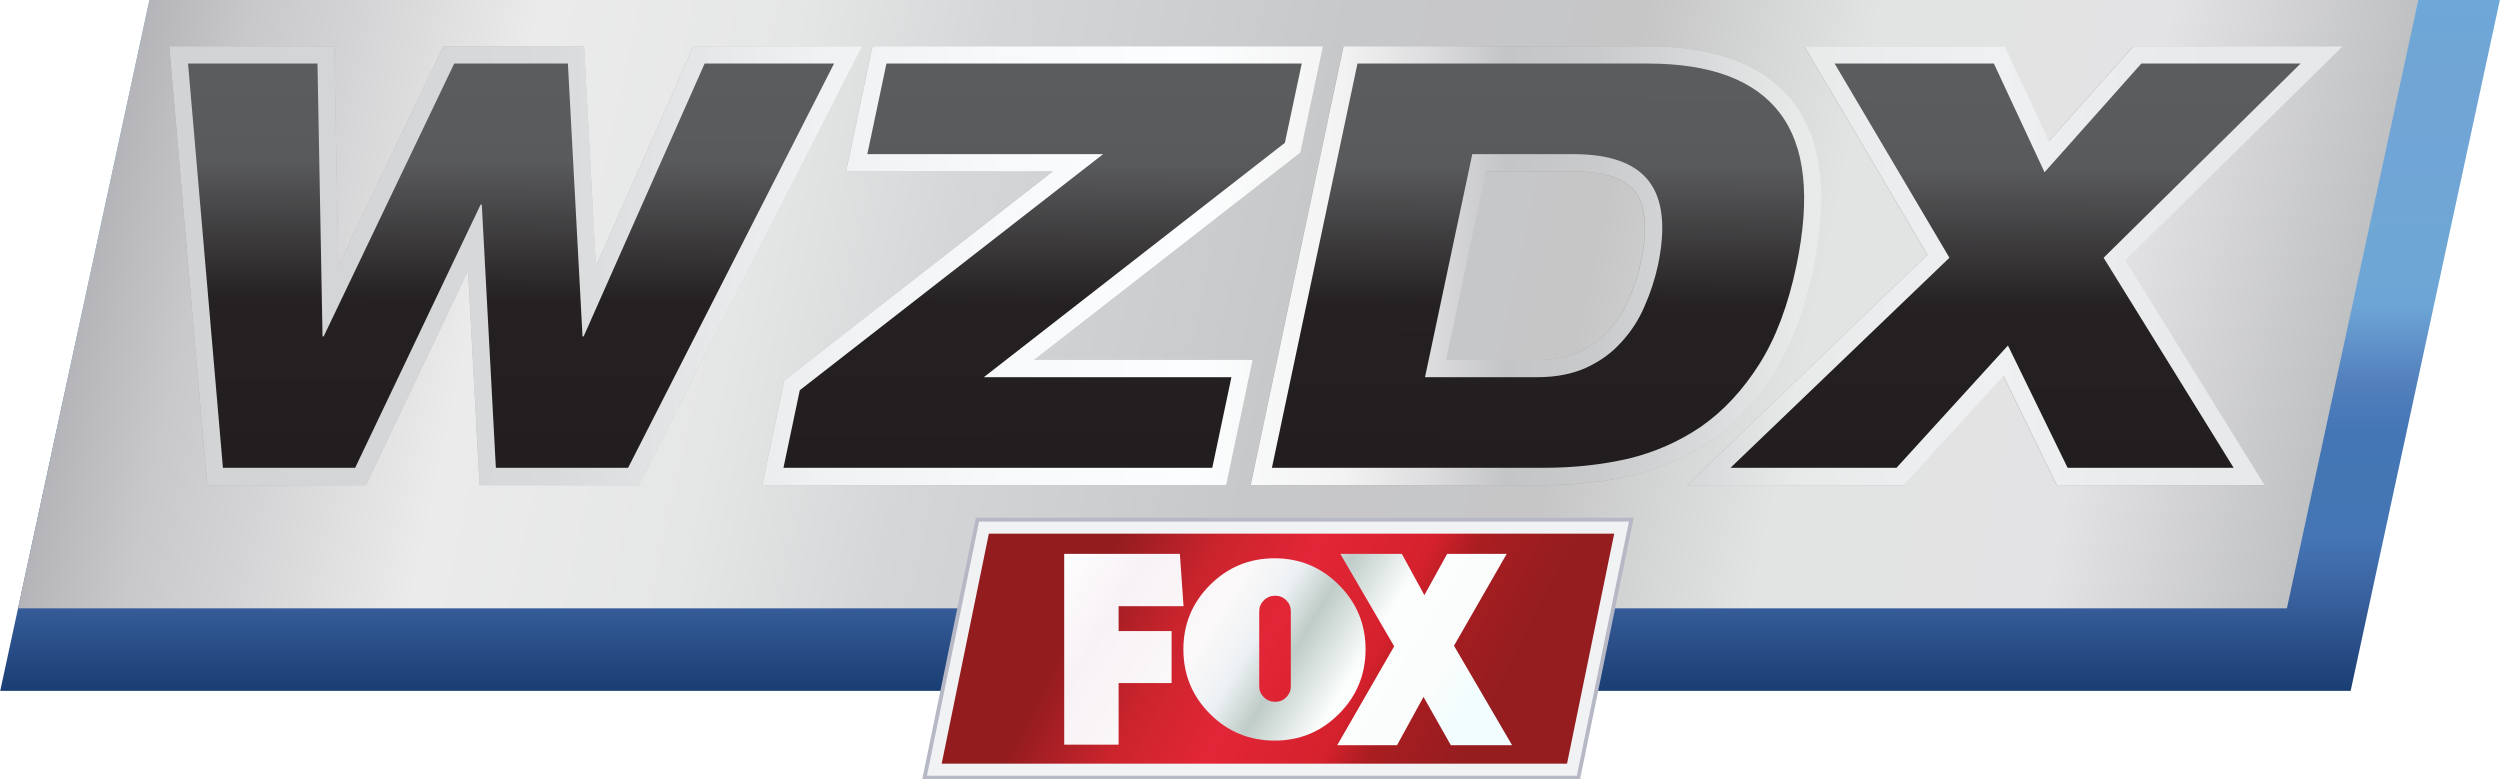
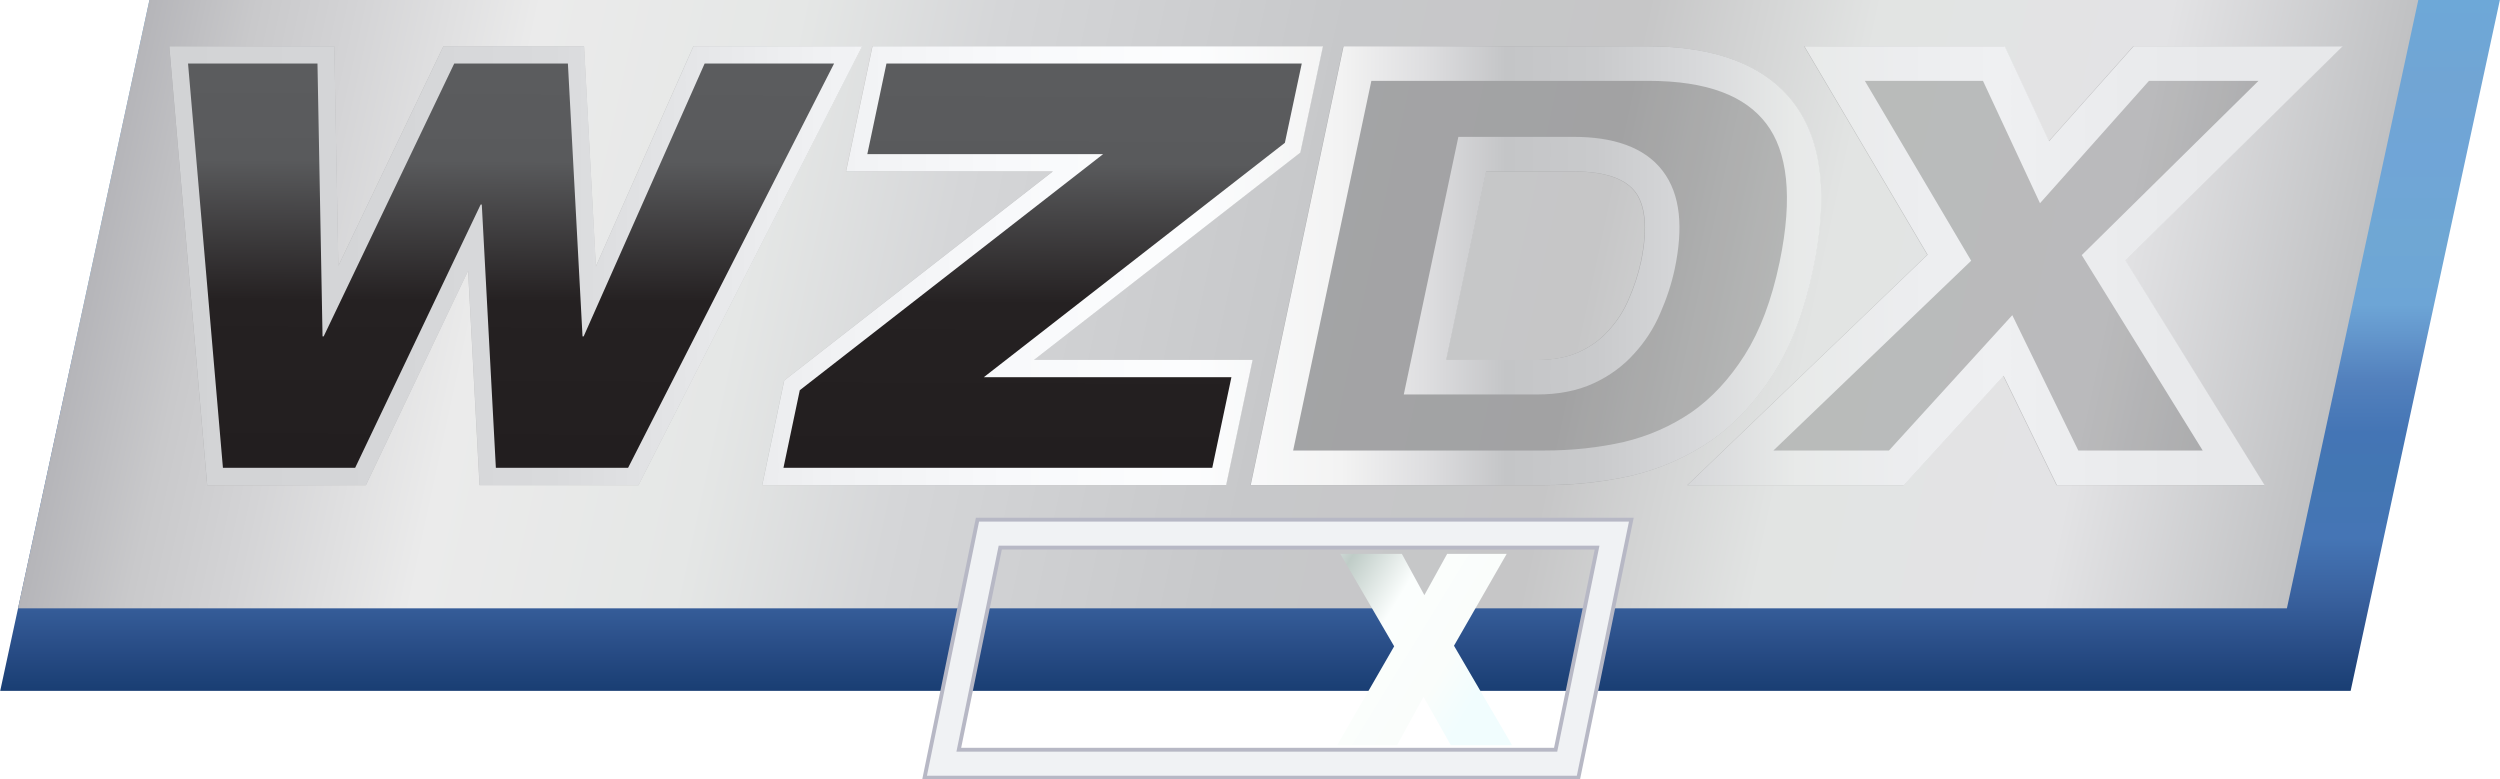
<svg xmlns="http://www.w3.org/2000/svg" xmlns:ns1="http://sodipodi.sourceforge.net/DTD/sodipodi-0.dtd" xmlns:ns2="http://www.inkscape.org/namespaces/inkscape" xmlns:xlink="http://www.w3.org/1999/xlink" version="1.1" id="svg842" width="401.873" height="125.258" viewBox="0 0 401.873 125.258" ns1:docname="WZDX_(2016).svg" ns2:version="1.0.1 (3bc2e813f5, 2020-09-07)">
  <defs id="defs846">
    <linearGradient ns2:collect="always" id="linearGradient1132">
      <stop style="stop-color:#b5b5b9;stop-opacity:1" offset="0" id="stop1128" />
      <stop style="stop-color:#c9c9cb;stop-opacity:1" offset="0.048" id="stop1150" />
      <stop style="stop-color:#d4d4d6;stop-opacity:1" offset="0.094" id="stop1134" />
      <stop style="stop-color:#ebebeb;stop-opacity:1" offset="0.173" id="stop1136" />
      <stop style="stop-color:#e5e7e6;stop-opacity:1" offset="0.288" id="stop1138" />
      <stop style="stop-color:#d5d6d8;stop-opacity:1" offset="0.376" id="stop1140" />
      <stop style="stop-color:#c7c8ca;stop-opacity:1" offset="0.531" id="stop1142" />
      <stop style="stop-color:#c6c6c7;stop-opacity:1" offset="0.661" id="stop1144" />
      <stop style="stop-color:#e2e4e3;stop-opacity:1" offset="0.764" id="stop1146" />
      <stop style="stop-color:#e3e3e5;stop-opacity:1" offset="0.892" id="stop1148" />
      <stop style="stop-color:#c0c1c3;stop-opacity:1" offset="1" id="stop1130" />
    </linearGradient>
    <linearGradient ns2:collect="always" id="linearGradient1096">
      <stop style="stop-color:#193e73;stop-opacity:1" offset="0" id="stop1092" />
      <stop style="stop-color:#274b84;stop-opacity:1" offset="0.055" id="stop1098" />
      <stop style="stop-color:#39619e;stop-opacity:1" offset="0.136" id="stop1100" />
      <stop style="stop-color:#4575b5;stop-opacity:1" offset="0.221" id="stop1102" />
      <stop style="stop-color:#4376b3;stop-opacity:1" offset="0.311" id="stop1104" />
      <stop style="stop-color:#4475b5;stop-opacity:1" offset="0.374" id="stop1106" />
      <stop style="stop-color:#5381bd;stop-opacity:1" offset="0.451" id="stop1108" />
      <stop style="stop-color:#6396cc;stop-opacity:1" offset="0.514" id="stop1110" />
      <stop style="stop-color:#6da5d6;stop-opacity:1" offset="0.559" id="stop1112" />
      <stop style="stop-color:#6fa7d4;stop-opacity:1" offset="0.653" id="stop1114" />
      <stop style="stop-color:#70a5d7;stop-opacity:1" offset="0.775" id="stop1116" />
      <stop style="stop-color:#71a5d4;stop-opacity:1" offset="0.883" id="stop1118" />
      <stop style="stop-color:#6da8d8;stop-opacity:1" offset="1" id="stop1094" />
    </linearGradient>
    <linearGradient ns2:collect="always" id="linearGradient1053">
      <stop style="stop-color:#931c1f;stop-opacity:1" offset="0" id="stop1049" />
      <stop style="stop-color:#ca242d;stop-opacity:1" offset="0.224" id="stop1055" />
      <stop style="stop-color:#e32637;stop-opacity:1" offset="0.438" id="stop1057" />
      <stop style="stop-color:#d5212d;stop-opacity:1" offset="0.691" id="stop1059" />
      <stop style="stop-color:#a91d20;stop-opacity:1" offset="0.793" id="stop1061" />
      <stop style="stop-color:#951d20;stop-opacity:1" offset="1" id="stop1051" />
    </linearGradient>
    <linearGradient ns2:collect="always" id="linearGradient1023">
      <stop style="stop-color:#ffffff;stop-opacity:1" offset="0" id="stop1019" />
      <stop style="stop-color:#ffffff;stop-opacity:1" offset="0.075" id="stop1025" />
      <stop style="stop-color:#f8f2f6;stop-opacity:1" offset="0.241" id="stop1027" />
      <stop style="stop-color:#fbf9f9;stop-opacity:1" offset="0.44" id="stop1029" />
      <stop style="stop-color:#edf1f4;stop-opacity:1" offset="0.532" id="stop1033" />
      <stop style="stop-color:#bfccc7;stop-opacity:1" offset="0.617" id="stop1031" />
      <stop style="stop-color:#fbfefd;stop-opacity:1" offset="0.749" id="stop1035" />
      <stop style="stop-color:#fafdfb;stop-opacity:1" offset="0.906" id="stop1037" />
      <stop style="stop-color:#f1fdfe;stop-opacity:1" offset="1" id="stop1021" />
    </linearGradient>
    <linearGradient ns2:collect="always" id="linearGradient903">
      <stop style="stop-color:#d2d3d5;stop-opacity:1" offset="0" id="stop899" />
      <stop style="stop-color:#d5d6d8;stop-opacity:1" offset="0.104" id="stop913" />
      <stop style="stop-color:#d9dadc;stop-opacity:1" offset="0.176" id="stop915" />
      <stop style="stop-color:#f0f1f3;stop-opacity:1" offset="0.299" id="stop917" />
      <stop style="stop-color:#f8f9fb;stop-opacity:1" offset="0.386" id="stop919" />
      <stop style="stop-color:#fcfdfe;stop-opacity:1" offset="0.471" id="stop921" />
      <stop style="stop-color:#f3f3f3;stop-opacity:1" offset="0.539" id="stop923" />
      <stop style="stop-color:#dedee0;stop-opacity:1" offset="0.578" id="stop927" />
      <stop style="stop-color:#c4c5c7;stop-opacity:1" offset="0.615" id="stop925" />
      <stop style="stop-color:#c9cacc;stop-opacity:1" offset="0.656" id="stop929" />
      <stop style="stop-color:#d8d9db;stop-opacity:1" offset="0.704" id="stop935" />
      <stop style="stop-color:#e8eae9;stop-opacity:1" offset="0.749" id="stop931" />
      <stop style="stop-color:#ecedef;stop-opacity:1" offset="0.797" id="stop933" />
      <stop style="stop-color:#eff0f2;stop-opacity:1" offset="0.842" id="stop937" />
      <stop style="stop-color:#ebecee;stop-opacity:1" offset="0.887" id="stop939" />
      <stop style="stop-color:#e8e9eb;stop-opacity:1" offset="0.942" id="stop941" />
      <stop style="stop-color:#e7e8ea;stop-opacity:1" offset="1" id="stop901" />
    </linearGradient>
    <linearGradient ns2:collect="always" id="linearGradient885">
      <stop style="stop-color:#221e1f;stop-opacity:1" offset="0" id="stop881" />
      <stop style="stop-color:#252122;stop-opacity:1" offset="0.412" id="stop887" />
      <stop style="stop-color:#595a5c;stop-opacity:1" offset="0.771" id="stop889" />
      <stop style="stop-color:#5b5c5e;stop-opacity:1" offset="1" id="stop883" />
    </linearGradient>
    <linearGradient ns2:collect="always" xlink:href="#linearGradient885" id="linearGradient879" x1="173.692" y1="76.794" x2="173.971" y2="14.462" gradientUnits="userSpaceOnUse" />
    <linearGradient ns2:collect="always" xlink:href="#linearGradient903" id="linearGradient897" x1="31.262" y1="9.932" x2="381.672" y2="9.932" gradientUnits="userSpaceOnUse" />
    <linearGradient ns2:collect="always" xlink:href="#linearGradient885" id="linearGradient945" gradientUnits="userSpaceOnUse" x1="173.692" y1="76.794" x2="173.971" y2="14.462" />
    <linearGradient ns2:collect="always" xlink:href="#linearGradient903" id="linearGradient947" gradientUnits="userSpaceOnUse" x1="29.896" y1="9.252" x2="382.771" y2="9.252" />
    <linearGradient ns2:collect="always" xlink:href="#linearGradient885" id="linearGradient955" gradientUnits="userSpaceOnUse" x1="173.692" y1="76.794" x2="173.971" y2="14.462" />
    <linearGradient ns2:collect="always" xlink:href="#linearGradient903" id="linearGradient957" gradientUnits="userSpaceOnUse" x1="29.896" y1="9.252" x2="382.771" y2="9.252" />
    <linearGradient ns2:collect="always" xlink:href="#linearGradient885" id="linearGradient965" gradientUnits="userSpaceOnUse" x1="173.692" y1="76.794" x2="173.971" y2="14.462" />
    <linearGradient ns2:collect="always" xlink:href="#linearGradient903" id="linearGradient967" gradientUnits="userSpaceOnUse" x1="29.896" y1="9.252" x2="382.771" y2="9.252" />
    <linearGradient ns2:collect="always" xlink:href="#linearGradient885" id="linearGradient975" gradientUnits="userSpaceOnUse" x1="173.692" y1="76.794" x2="173.971" y2="14.462" />
    <linearGradient ns2:collect="always" xlink:href="#linearGradient903" id="linearGradient977" gradientUnits="userSpaceOnUse" x1="29.896" y1="9.252" x2="382.771" y2="9.252" />
    <linearGradient ns2:collect="always" xlink:href="#linearGradient1023" id="linearGradient1017" x1="-29.048" y1="-53.735" x2="477.826" y2="254.138" gradientUnits="userSpaceOnUse" />
    <linearGradient ns2:collect="always" xlink:href="#linearGradient1053" id="linearGradient1047" x1="201.585" y1="91.869" x2="269.229" y2="112.148" gradientUnits="userSpaceOnUse" />
    <linearGradient ns2:collect="always" xlink:href="#linearGradient1096" id="linearGradient1090" x1="392.121" y1="113.582" x2="392.121" y2="2.521" gradientUnits="userSpaceOnUse" />
    <linearGradient ns2:collect="always" xlink:href="#linearGradient1132" id="linearGradient1126" x1="13.913" y1="100.31" x2="378.995" y2="100.31" gradientUnits="userSpaceOnUse" />
    <filter ns2:collect="always" style="color-interpolation-filters:sRGB" id="filter1235" x="-0.019" width="1.038" y="-0.094" height="1.188">
      <feGaussianBlur ns2:collect="always" stdDeviation="2.758" id="feGaussianBlur1237" />
    </filter>
    <linearGradient ns2:collect="always" xlink:href="#linearGradient903" id="linearGradient1268" gradientUnits="userSpaceOnUse" x1="31.262" y1="9.932" x2="381.672" y2="9.932" />
    <linearGradient ns2:collect="always" xlink:href="#linearGradient885" id="linearGradient1270" gradientUnits="userSpaceOnUse" x1="173.692" y1="76.794" x2="173.971" y2="14.462" />
    <linearGradient ns2:collect="always" xlink:href="#linearGradient903" id="linearGradient1272" gradientUnits="userSpaceOnUse" x1="31.262" y1="9.932" x2="381.672" y2="9.932" />
    <linearGradient ns2:collect="always" xlink:href="#linearGradient885" id="linearGradient1274" gradientUnits="userSpaceOnUse" x1="173.692" y1="76.794" x2="173.971" y2="14.462" />
    <linearGradient ns2:collect="always" xlink:href="#linearGradient903" id="linearGradient1276" gradientUnits="userSpaceOnUse" x1="31.262" y1="9.932" x2="381.672" y2="9.932" />
    <linearGradient ns2:collect="always" xlink:href="#linearGradient885" id="linearGradient1278" gradientUnits="userSpaceOnUse" x1="173.692" y1="76.794" x2="173.971" y2="14.462" />
    <linearGradient ns2:collect="always" xlink:href="#linearGradient903" id="linearGradient1280" gradientUnits="userSpaceOnUse" x1="31.262" y1="9.932" x2="381.672" y2="9.932" />
    <linearGradient ns2:collect="always" xlink:href="#linearGradient885" id="linearGradient1282" gradientUnits="userSpaceOnUse" x1="173.692" y1="76.794" x2="173.971" y2="14.462" />
    <linearGradient ns2:collect="always" xlink:href="#linearGradient1023" id="linearGradient1284" gradientUnits="userSpaceOnUse" x1="-29.048" y1="-53.735" x2="477.826" y2="254.138" />
    <linearGradient ns2:collect="always" xlink:href="#linearGradient1023" id="linearGradient1286" gradientUnits="userSpaceOnUse" x1="-29.048" y1="-53.735" x2="477.826" y2="254.138" />
    <linearGradient ns2:collect="always" xlink:href="#linearGradient1023" id="linearGradient1288" gradientUnits="userSpaceOnUse" x1="-29.048" y1="-53.735" x2="477.826" y2="254.138" />
    <linearGradient ns2:collect="always" xlink:href="#linearGradient1023" id="linearGradient1290" gradientUnits="userSpaceOnUse" x1="-29.048" y1="-53.735" x2="477.826" y2="254.138" />
  </defs>
  <ns1:namedview pagecolor="#ffffff" bordercolor="#666666" borderopacity="1" objecttolerance="10" gridtolerance="10" guidetolerance="10" ns2:pageopacity="0" ns2:pageshadow="2" ns2:window-width="1366" ns2:window-height="706" id="namedview844" showgrid="false" ns2:zoom="1" ns2:cx="202.45433" ns2:cy="-5.849721" ns2:window-x="-8" ns2:window-y="-8" ns2:window-maximized="1" ns2:current-layer="g850" />
  <g ns2:groupmode="layer" ns2:label="Image" id="g850" transform="translate(-3.951,-2.521)">
    <g id="g1266">
      <g id="g1082" transform="matrix(0.999,0,-0.216,1,14.619,0)">
        <rect style="fill:url(#linearGradient1090);fill-opacity:1;stroke:none;stroke-width:2.287;stroke-miterlimit:4;stroke-dasharray:none;stroke-opacity:1;paint-order:stroke fill markers" id="rect1076" width="378.208" height="111.061" x="13.913" y="2.521" />
        <rect style="fill:url(#linearGradient1126);fill-opacity:1;stroke:none;stroke-width:2.108;stroke-miterlimit:4;stroke-dasharray:none;stroke-opacity:1;paint-order:stroke fill markers" id="rect1078" width="365.082" height="97.789" x="13.913" y="2.521" />
      </g>
      <path id="path1152" style="color:#000000;font-style:normal;font-variant:normal;font-weight:normal;font-stretch:normal;font-size:medium;line-height:normal;font-family:sans-serif;font-variant-ligatures:normal;font-variant-position:normal;font-variant-caps:normal;font-variant-numeric:normal;font-variant-alternates:normal;font-variant-east-asian:normal;font-feature-settings:normal;font-variation-settings:normal;text-indent:0;text-align:start;text-decoration:none;text-decoration-line:none;text-decoration-style:solid;text-decoration-color:#000000;letter-spacing:normal;word-spacing:normal;text-transform:none;writing-mode:lr-tb;direction:ltr;text-orientation:mixed;dominant-baseline:auto;baseline-shift:baseline;text-anchor:start;white-space:normal;shape-padding:0;shape-margin:0;inline-size:0;clip-rule:nonzero;display:inline;overflow:visible;visibility:visible;opacity:0.424;isolation:auto;mix-blend-mode:normal;color-interpolation:sRGB;color-interpolation-filters:linearRGB;solid-color:#000000;solid-opacity:1;vector-effect:none;fill:#000000;fill-opacity:1;fill-rule:nonzero;stroke:none;stroke-width:5.537;stroke-linecap:butt;stroke-linejoin:miter;stroke-miterlimit:4;stroke-dasharray:none;stroke-dashoffset:0;stroke-opacity:1;paint-order:stroke fill markers;filter:url(#filter1235);color-rendering:auto;image-rendering:auto;shape-rendering:auto;text-rendering:auto;enable-background:accumulate;stop-color:#000000" d="m 31.16,9.963 0.26,3.018 5.826,67.531 H 62.768 L 79.186,46.057 81.025,80.512 H 106.582 L 142.512,9.963 H 115.404 L 99.729,45.334 97.832,9.963 H 75.215 L 58.334,45.26 57.682,9.963 Z m 113.02,0 -4.248,20.119 h 33.229 l -43.162,33.607 -0.211,0.998 -3.326,15.824 h 74.553 l 4.248,-20.119 h -35.125 l 42.799,-33.332 3.639,-17.098 z m 75.701,0 -0.465,2.199 -14.457,68.35 h 47.273 c 4.834,0 9.503,-0.507 13.992,-1.525 l 0.018,-0.004 0.018,-0.006 c 4.589,-1.106 8.831,-2.975 12.664,-5.59 l 0.014,-0.008 0.012,-0.01 c 3.889,-2.72 7.246,-6.349 10.066,-10.801 2.882,-4.548 4.966,-10.145 6.344,-16.76 v -0.002 c 2.376,-11.393 1.617,-20.469 -3.127,-26.74 -4.713,-6.23 -12.84,-9.104 -23.451,-9.104 z m 74.066,0 19.807,33.518 -38.578,37.031 h 34.785 l 15.998,-17.564 8.564,17.564 h 33.367 l -22.348,-36.125 34.9,-34.424 H 346.855 L 333.262,25.236 326.146,9.963 Z M 242.797,30.082 h 14.047 c 5.393,0 8.415,1.304 9.934,3.287 1.51,1.972 2.113,5.543 0.934,11.199 -4.6e-4,0.002 -9.6e-4,0.006 -0.002,0.008 -0.441,2.048 -1.103,4.074 -1.992,6.088 l -0.008,0.016 -0.008,0.018 c -0.782,1.836 -1.836,3.468 -3.193,4.939 l -0.018,0.02 -0.018,0.02 c -1.242,1.4 -2.778,2.533 -4.701,3.422 -1.794,0.83 -4.038,1.295 -6.807,1.295 h -14.588 z" />
      <g id="g1064" transform="matrix(1,0,-0.201,0.98,0,0)" style="opacity:1">
        <g id="g1070" style="opacity:1">
          <path style="color:#000000;font-style:normal;font-variant:normal;font-weight:normal;font-stretch:normal;font-size:medium;line-height:normal;font-family:sans-serif;font-variant-ligatures:normal;font-variant-position:normal;font-variant-caps:normal;font-variant-numeric:normal;font-variant-alternates:normal;font-variant-east-asian:normal;font-feature-settings:normal;font-variation-settings:normal;text-indent:0;text-align:start;text-decoration:none;text-decoration-line:none;text-decoration-style:solid;text-decoration-color:#000000;letter-spacing:normal;word-spacing:normal;text-transform:none;writing-mode:lr-tb;direction:ltr;text-orientation:mixed;dominant-baseline:auto;baseline-shift:baseline;text-anchor:start;white-space:normal;shape-padding:0;shape-margin:0;inline-size:0;clip-rule:nonzero;display:inline;overflow:visible;visibility:visible;isolation:auto;mix-blend-mode:normal;color-interpolation:sRGB;color-interpolation-filters:linearRGB;solid-color:#000000;solid-opacity:1;vector-effect:none;fill:#b7b8c5;fill-opacity:1;fill-rule:nonzero;stroke:none;stroke-width:1.272;stroke-linecap:butt;stroke-linejoin:miter;stroke-miterlimit:4;stroke-dasharray:none;stroke-dashoffset:0;stroke-opacity:1;paint-order:stroke fill markers;color-rendering:auto;image-rendering:auto;shape-rendering:auto;text-rendering:auto;enable-background:accumulate;stop-color:#000000;stop-opacity:1" d="m 178.412,87.496 v 0.637 1.973 40.346 H 284.154 V 87.496 Z m 1.273,1.273 H 282.881 V 129.178 H 179.686 V 90.105 Z m 2.672,2.672 v 0.637 34.428 h 97.852 V 91.441 Z m 1.273,1.273 h 95.305 v 32.518 h -95.305 z" id="path1072" />
          <path style="color:#000000;font-style:normal;font-variant:normal;font-weight:normal;font-stretch:normal;font-size:medium;line-height:normal;font-family:sans-serif;font-variant-ligatures:normal;font-variant-position:normal;font-variant-caps:normal;font-variant-numeric:normal;font-variant-alternates:normal;font-variant-east-asian:normal;font-feature-settings:normal;font-variation-settings:normal;text-indent:0;text-align:start;text-decoration:none;text-decoration-line:none;text-decoration-style:solid;text-decoration-color:#000000;letter-spacing:normal;word-spacing:normal;text-transform:none;writing-mode:lr-tb;direction:ltr;text-orientation:mixed;dominant-baseline:auto;baseline-shift:baseline;text-anchor:start;white-space:normal;shape-padding:0;shape-margin:0;inline-size:0;clip-rule:nonzero;display:inline;overflow:visible;visibility:visible;isolation:auto;mix-blend-mode:normal;color-interpolation:sRGB;color-interpolation-filters:linearRGB;solid-color:#000000;solid-opacity:1;vector-effect:none;fill:#f0f2f4;fill-opacity:1;fill-rule:nonzero;stroke:none;stroke-width:1.272;stroke-linecap:butt;stroke-linejoin:miter;stroke-miterlimit:4;stroke-dasharray:none;stroke-dashoffset:0;stroke-opacity:1;paint-order:stroke fill markers;color-rendering:auto;image-rendering:auto;shape-rendering:auto;text-rendering:auto;enable-background:accumulate;stop-color:#000000;stop-opacity:1" d="m 179.049,88.133 v 1.973 39.709 H 283.518 V 88.133 Z m 3.945,3.945 h 96.578 v 33.791 h -96.578 z" id="path1074" />
        </g>
-         <path style="color:#000000;font-style:normal;font-variant:normal;font-weight:normal;font-stretch:normal;font-size:medium;line-height:normal;font-family:sans-serif;font-variant-ligatures:normal;font-variant-position:normal;font-variant-caps:normal;font-variant-numeric:normal;font-variant-alternates:normal;font-variant-east-asian:normal;font-feature-settings:normal;font-variation-settings:normal;text-indent:0;text-align:start;text-decoration:none;text-decoration-line:none;text-decoration-style:solid;text-decoration-color:#000000;letter-spacing:normal;word-spacing:normal;text-transform:none;writing-mode:lr-tb;direction:ltr;text-orientation:mixed;dominant-baseline:auto;baseline-shift:baseline;text-anchor:start;white-space:normal;shape-padding:0;shape-margin:0;inline-size:0;clip-rule:nonzero;display:inline;overflow:visible;visibility:visible;isolation:auto;mix-blend-mode:normal;color-interpolation:sRGB;color-interpolation-filters:linearRGB;solid-color:#000000;solid-opacity:1;vector-effect:none;fill:url(#linearGradient1047);fill-opacity:1;fill-rule:nonzero;stroke:none;stroke-width:3.945;stroke-linecap:butt;stroke-linejoin:miter;stroke-miterlimit:4;stroke-dasharray:none;stroke-dashoffset:0;stroke-opacity:1;paint-order:stroke fill markers;color-rendering:auto;image-rendering:auto;shape-rendering:auto;text-rendering:auto;enable-background:accumulate;stop-color:#000000;stop-opacity:1" d="M 181.021,90.106 H 281.544 V 127.841 H 181.021 Z" id="path1068" />
      </g>
      <g transform="scale(0.997,1.003)" id="text856" style="fill:url(#linearGradient879);fill-opacity:1;stroke:url(#linearGradient897);stroke-width:5.537;stroke-miterlimit:4;stroke-dasharray:none;stroke-opacity:1;paint-order:stroke fill markers">
        <g id="g943" style="opacity:1;fill:url(#linearGradient945);stroke:url(#linearGradient947);stroke-width:5.537;stroke-miterlimit:4;stroke-dasharray:none">
          <path style="color:#000000;font-style:normal;font-variant:normal;font-weight:normal;font-stretch:normal;font-size:medium;line-height:normal;font-family:sans-serif;font-variant-ligatures:normal;font-variant-position:normal;font-variant-caps:normal;font-variant-numeric:normal;font-variant-alternates:normal;font-variant-east-asian:normal;font-feature-settings:normal;font-variation-settings:normal;text-indent:0;text-align:start;text-decoration:none;text-decoration-line:none;text-decoration-style:solid;text-decoration-color:#000000;letter-spacing:normal;word-spacing:normal;text-transform:none;writing-mode:lr-tb;direction:ltr;text-orientation:mixed;dominant-baseline:auto;baseline-shift:baseline;text-anchor:start;white-space:normal;shape-padding:0;shape-margin:0;inline-size:0;clip-rule:nonzero;display:inline;overflow:visible;visibility:visible;isolation:auto;mix-blend-mode:normal;color-interpolation:sRGB;color-interpolation-filters:linearRGB;solid-color:#000000;solid-opacity:1;vector-effect:none;fill:url(#linearGradient1268);fill-opacity:1;fill-rule:nonzero;stroke:none;stroke-width:5.537;stroke-linecap:butt;stroke-linejoin:miter;stroke-miterlimit:4;stroke-dasharray:none;stroke-dashoffset:0;stroke-opacity:1;paint-order:stroke fill markers;color-rendering:auto;image-rendering:auto;shape-rendering:auto;text-rendering:auto;enable-background:accumulate;stop-color:#000000;stop-opacity:1" d="m 144.646,9.932 -4.262,20.053 h 33.334 l -43.301,33.5 -0.211,0.994 -3.338,15.773 h 74.795 l 4.262,-20.055 h -35.24 l 42.938,-33.225 3.65,-17.041 z m 4.484,5.537 h 61.295 l -1.793,8.363 -54.148,41.902 h 44.605 l -1.908,8.98 h -63.482 l 1.713,-8.094 54.512,-42.174 h -42.701 z" id="path949" />
          <path style="color:#000000;font-style:normal;font-variant:normal;font-weight:normal;font-stretch:normal;font-size:medium;line-height:normal;font-family:sans-serif;font-variant-ligatures:normal;font-variant-position:normal;font-variant-caps:normal;font-variant-numeric:normal;font-variant-alternates:normal;font-variant-east-asian:normal;font-feature-settings:normal;font-variation-settings:normal;text-indent:0;text-align:start;text-decoration:none;text-decoration-line:none;text-decoration-style:solid;text-decoration-color:#000000;letter-spacing:normal;word-spacing:normal;text-transform:none;writing-mode:lr-tb;direction:ltr;text-orientation:mixed;dominant-baseline:auto;baseline-shift:baseline;text-anchor:start;white-space:normal;shape-padding:0;shape-margin:0;inline-size:0;clip-rule:nonzero;display:inline;overflow:visible;visibility:visible;isolation:auto;mix-blend-mode:normal;color-interpolation:sRGB;color-interpolation-filters:linearRGB;solid-color:#000000;solid-opacity:1;vector-effect:none;fill:url(#linearGradient1270);fill-opacity:1;fill-rule:nonzero;stroke:none;stroke-width:5.537;stroke-linecap:butt;stroke-linejoin:miter;stroke-miterlimit:4;stroke-dasharray:none;stroke-dashoffset:0;stroke-opacity:1;paint-order:stroke fill markers;color-rendering:auto;image-rendering:auto;shape-rendering:auto;text-rendering:auto;enable-background:accumulate;stop-color:#000000;stop-opacity:1" d="m 132.915,65.052 48.905,-37.836 h -38.017 l 3.085,-14.517 h 66.961 l -2.722,12.703 -48.542,37.564 h 39.923 l -3.085,14.517 H 130.284 Z" id="path951" />
        </g>
        <g id="g953" style="opacity:1;fill:url(#linearGradient955);stroke:url(#linearGradient957);stroke-width:5.537;stroke-miterlimit:4;stroke-dasharray:none">
          <path style="color:#000000;font-style:normal;font-variant:normal;font-weight:normal;font-stretch:normal;font-size:medium;line-height:normal;font-family:sans-serif;font-variant-ligatures:normal;font-variant-position:normal;font-variant-caps:normal;font-variant-numeric:normal;font-variant-alternates:normal;font-variant-east-asian:normal;font-feature-settings:normal;font-variation-settings:normal;text-indent:0;text-align:start;text-decoration:none;text-decoration-line:none;text-decoration-style:solid;text-decoration-color:#000000;letter-spacing:normal;word-spacing:normal;text-transform:none;writing-mode:lr-tb;direction:ltr;text-orientation:mixed;dominant-baseline:auto;baseline-shift:baseline;text-anchor:start;white-space:normal;shape-padding:0;shape-margin:0;inline-size:0;clip-rule:nonzero;display:inline;overflow:visible;visibility:visible;isolation:auto;mix-blend-mode:normal;color-interpolation:sRGB;color-interpolation-filters:linearRGB;solid-color:#000000;solid-opacity:1;vector-effect:none;fill:url(#linearGradient1272);fill-opacity:1;fill-rule:nonzero;stroke:none;stroke-width:5.537;stroke-linecap:butt;stroke-linejoin:miter;stroke-miterlimit:4;stroke-dasharray:none;stroke-dashoffset:0;stroke-opacity:1;paint-order:stroke fill markers;color-rendering:auto;image-rendering:auto;shape-rendering:auto;text-rendering:auto;enable-background:accumulate;stop-color:#000000;stop-opacity:1" d="m 220.592,9.932 -0.467,2.191 -14.504,68.129 h 47.426 c 4.849,0 9.533,-0.505 14.037,-1.52 l 0.018,-0.004 0.018,-0.006 c 4.604,-1.102 8.86,-2.965 12.705,-5.572 l 0.014,-0.008 0.012,-0.01 c 3.902,-2.711 7.27,-6.328 10.1,-10.766 2.891,-4.534 4.983,-10.113 6.365,-16.707 v -0.002 c 2.384,-11.356 1.621,-20.401 -3.139,-26.652 -4.728,-6.21 -12.88,-9.074 -23.525,-9.074 z m 4.48,5.537 h 44.578 c 9.679,0 15.742,2.457 19.119,6.893 3.346,4.394 4.338,11.62 2.125,22.16 v 0.002 c -1.28,6.108 -3.182,11.054 -5.613,14.867 -2.492,3.907 -5.351,6.941 -8.584,9.189 -3.285,2.224 -6.884,3.801 -10.857,4.754 -4.077,0.917 -8.337,1.381 -12.793,1.381 h -40.588 z m 14.029,8.979 -8.803,41.287 h 3.422 18.055 c 3.393,0 6.464,-0.565 9.141,-1.795 2.54,-1.167 4.742,-2.756 6.518,-4.74 1.77,-1.911 3.184,-4.083 4.209,-6.471 1.037,-2.337 1.824,-4.72 2.348,-7.143 l 0.002,-0.008 v -0.008 c 1.356,-6.456 0.993,-11.849 -1.967,-15.689 -2.952,-3.83 -8.027,-5.434 -14.352,-5.434 z m 4.48,5.537 h 14.092 c 5.411,0 8.441,1.3 9.965,3.277 1.515,1.966 2.12,5.526 0.938,11.164 -4.6e-4,0.002 -10e-4,0.004 -0.002,0.006 -0.443,2.041 -1.106,4.061 -1.998,6.068 l -0.008,0.016 -0.008,0.018 c -0.784,1.83 -1.841,3.457 -3.203,4.924 l -0.018,0.02 -0.019,0.02 c -1.246,1.395 -2.786,2.526 -4.715,3.412 -1.8,0.827 -4.053,1.289 -6.83,1.289 H 237.14 Z" id="path959" />
-           <path style="color:#000000;font-style:normal;font-variant:normal;font-weight:normal;font-stretch:normal;font-size:medium;line-height:normal;font-family:sans-serif;font-variant-ligatures:normal;font-variant-position:normal;font-variant-caps:normal;font-variant-numeric:normal;font-variant-alternates:normal;font-variant-east-asian:normal;font-feature-settings:normal;font-variation-settings:normal;text-indent:0;text-align:start;text-decoration:none;text-decoration-line:none;text-decoration-style:solid;text-decoration-color:#000000;letter-spacing:normal;word-spacing:normal;text-transform:none;writing-mode:lr-tb;direction:ltr;text-orientation:mixed;dominant-baseline:auto;baseline-shift:baseline;text-anchor:start;white-space:normal;shape-padding:0;shape-margin:0;inline-size:0;clip-rule:nonzero;display:inline;overflow:visible;visibility:visible;isolation:auto;mix-blend-mode:normal;color-interpolation:sRGB;color-interpolation-filters:linearRGB;solid-color:#000000;solid-opacity:1;vector-effect:none;fill:url(#linearGradient1274);fill-opacity:1;fill-rule:nonzero;stroke:none;stroke-width:5.537;stroke-linecap:butt;stroke-linejoin:miter;stroke-miterlimit:4;stroke-dasharray:none;stroke-dashoffset:0;stroke-opacity:1;paint-order:stroke fill markers;color-rendering:auto;image-rendering:auto;shape-rendering:auto;text-rendering:auto;enable-background:accumulate;stop-color:#000000;stop-opacity:1" d="m 222.832,12.699 h 46.818 c 10.162,0 17.27,2.662 21.322,7.985 4.053,5.323 4.93,13.459 2.631,24.407 -1.331,6.351 -3.327,11.614 -5.988,15.788 -2.662,4.174 -5.777,7.501 -9.346,9.981 -3.569,2.42 -7.501,4.143 -11.795,5.172 -4.295,0.968 -8.771,1.452 -13.429,1.452 h -44.006 z m 10.888,50.266 h 18.056 c 3.085,0 5.746,-0.514 7.985,-1.542 2.238,-1.028 4.113,-2.389 5.625,-4.083 1.573,-1.694 2.813,-3.599 3.72,-5.716 0.968,-2.178 1.694,-4.385 2.178,-6.624 1.27,-6.049 0.786,-10.525 -1.452,-13.429 -2.238,-2.903 -6.291,-4.355 -12.158,-4.355 h -16.332 z" id="path961" />
        </g>
        <g id="g963" style="opacity:1;fill:url(#linearGradient965);stroke:url(#linearGradient967);stroke-width:5.537;stroke-miterlimit:4;stroke-dasharray:none">
          <path style="color:#000000;font-style:normal;font-variant:normal;font-weight:normal;font-stretch:normal;font-size:medium;line-height:normal;font-family:sans-serif;font-variant-ligatures:normal;font-variant-position:normal;font-variant-caps:normal;font-variant-numeric:normal;font-variant-alternates:normal;font-variant-east-asian:normal;font-feature-settings:normal;font-variation-settings:normal;text-indent:0;text-align:start;text-decoration:none;text-decoration-line:none;text-decoration-style:solid;text-decoration-color:#000000;letter-spacing:normal;word-spacing:normal;text-transform:none;writing-mode:lr-tb;direction:ltr;text-orientation:mixed;dominant-baseline:auto;baseline-shift:baseline;text-anchor:start;white-space:normal;shape-padding:0;shape-margin:0;inline-size:0;clip-rule:nonzero;display:inline;overflow:visible;visibility:visible;isolation:auto;mix-blend-mode:normal;color-interpolation:sRGB;color-interpolation-filters:linearRGB;solid-color:#000000;solid-opacity:1;vector-effect:none;fill:url(#linearGradient1276);fill-opacity:1;fill-rule:nonzero;stroke:none;stroke-width:5.537;stroke-linecap:butt;stroke-linejoin:miter;stroke-miterlimit:4;stroke-dasharray:none;stroke-dashoffset:0;stroke-opacity:1;paint-order:stroke fill markers;color-rendering:auto;image-rendering:auto;shape-rendering:auto;text-rendering:auto;enable-background:accumulate;stop-color:#000000;stop-opacity:1" d="m 294.896,9.932 19.871,33.408 -38.703,36.912 h 34.898 l 16.049,-17.508 8.592,17.508 h 33.477 L 346.66,44.244 381.672,9.932 H 347.977 L 334.338,25.154 327.201,9.932 Z m 9.738,5.537 h 19.047 l 9.195,19.615 17.574,-19.615 h 17.658 l -28.498,27.93 19.498,31.316 H 339.053 L 328.41,53.025 308.527,74.715 H 289.893 L 321.781,44.301 320.654,42.406 Z" id="path969" />
-           <path style="color:#000000;font-style:normal;font-variant:normal;font-weight:normal;font-stretch:normal;font-size:medium;line-height:normal;font-family:sans-serif;font-variant-ligatures:normal;font-variant-position:normal;font-variant-caps:normal;font-variant-numeric:normal;font-variant-alternates:normal;font-variant-east-asian:normal;font-feature-settings:normal;font-variation-settings:normal;text-indent:0;text-align:start;text-decoration:none;text-decoration-line:none;text-decoration-style:solid;text-decoration-color:#000000;letter-spacing:normal;word-spacing:normal;text-transform:none;writing-mode:lr-tb;direction:ltr;text-orientation:mixed;dominant-baseline:auto;baseline-shift:baseline;text-anchor:start;white-space:normal;shape-padding:0;shape-margin:0;inline-size:0;clip-rule:nonzero;display:inline;overflow:visible;visibility:visible;isolation:auto;mix-blend-mode:normal;color-interpolation:sRGB;color-interpolation-filters:linearRGB;solid-color:#000000;solid-opacity:1;vector-effect:none;fill:url(#linearGradient1278);fill-opacity:1;fill-rule:nonzero;stroke:none;stroke-width:5.537;stroke-linecap:butt;stroke-linejoin:miter;stroke-miterlimit:4;stroke-dasharray:none;stroke-dashoffset:0;stroke-opacity:1;paint-order:stroke fill markers;color-rendering:auto;image-rendering:auto;shape-rendering:auto;text-rendering:auto;enable-background:accumulate;stop-color:#000000;stop-opacity:1" d="M 318.274,43.821 299.764,12.699 h 25.678 l 8.166,17.421 15.606,-17.421 h 25.678 l -31.757,31.122 20.959,33.662 h -26.766 l -9.618,-19.598 -17.965,19.598 h -26.766 z" id="path971" />
        </g>
        <g id="g973" style="opacity:1;fill:url(#linearGradient975);stroke:url(#linearGradient977);stroke-width:5.537;stroke-miterlimit:4;stroke-dasharray:none">
          <path style="color:#000000;font-style:normal;font-variant:normal;font-weight:normal;font-stretch:normal;font-size:medium;line-height:normal;font-family:sans-serif;font-variant-ligatures:normal;font-variant-position:normal;font-variant-caps:normal;font-variant-numeric:normal;font-variant-alternates:normal;font-variant-east-asian:normal;font-feature-settings:normal;font-variation-settings:normal;text-indent:0;text-align:start;text-decoration:none;text-decoration-line:none;text-decoration-style:solid;text-decoration-color:#000000;letter-spacing:normal;word-spacing:normal;text-transform:none;writing-mode:lr-tb;direction:ltr;text-orientation:mixed;dominant-baseline:auto;baseline-shift:baseline;text-anchor:start;white-space:normal;shape-padding:0;shape-margin:0;inline-size:0;clip-rule:nonzero;display:inline;overflow:visible;visibility:visible;isolation:auto;mix-blend-mode:normal;color-interpolation:sRGB;color-interpolation-filters:linearRGB;solid-color:#000000;solid-opacity:1;vector-effect:none;fill:url(#linearGradient1280);fill-opacity:1;fill-rule:nonzero;stroke:none;stroke-width:5.537;stroke-linecap:butt;stroke-linejoin:miter;stroke-miterlimit:4;stroke-dasharray:none;stroke-dashoffset:0;stroke-opacity:1;paint-order:stroke fill markers;color-rendering:auto;image-rendering:auto;shape-rendering:auto;text-rendering:auto;enable-background:accumulate;stop-color:#000000;stop-opacity:1" d="m 31.262,9.932 0.26,3.008 5.846,67.312 h 25.604 l 16.471,-34.344 1.846,34.344 H 106.926 L 142.973,9.932 H 115.777 L 100.051,45.188 98.148,9.932 H 75.457 L 58.523,45.113 57.867,9.932 Z m 6.039,5.537 h 15.131 l 0.816,43.732 h 4.639 L 78.938,15.469 h 13.965 l 2.359,43.732 h 4.602 L 119.371,15.469 h 14.541 L 103.543,74.715 H 86.535 L 84.268,32.523 H 79.719 L 59.486,74.715 H 42.445 Z" id="path979" />
          <path style="color:#000000;font-style:normal;font-variant:normal;font-weight:normal;font-stretch:normal;font-size:medium;line-height:normal;font-family:sans-serif;font-variant-ligatures:normal;font-variant-position:normal;font-variant-caps:normal;font-variant-numeric:normal;font-variant-alternates:normal;font-variant-east-asian:normal;font-feature-settings:normal;font-variation-settings:normal;text-indent:0;text-align:start;text-decoration:none;text-decoration-line:none;text-decoration-style:solid;text-decoration-color:#000000;letter-spacing:normal;word-spacing:normal;text-transform:none;writing-mode:lr-tb;direction:ltr;text-orientation:mixed;dominant-baseline:auto;baseline-shift:baseline;text-anchor:start;white-space:normal;shape-padding:0;shape-margin:0;inline-size:0;clip-rule:nonzero;display:inline;overflow:visible;visibility:visible;isolation:auto;mix-blend-mode:normal;color-interpolation:sRGB;color-interpolation-filters:linearRGB;solid-color:#000000;solid-opacity:1;vector-effect:none;fill:url(#linearGradient1282);fill-opacity:1;fill-rule:nonzero;stroke:none;stroke-width:5.537;stroke-linecap:butt;stroke-linejoin:miter;stroke-miterlimit:4;stroke-dasharray:none;stroke-dashoffset:0;stroke-opacity:1;paint-order:stroke fill markers;color-rendering:auto;image-rendering:auto;shape-rendering:auto;text-rendering:auto;enable-background:accumulate;stop-color:#000000;stop-opacity:1" d="m 34.281,12.699 h 20.869 l 0.817,43.733 h 0.181 L 77.197,12.699 H 95.526 l 2.359,43.733 h 0.181 L 117.574,12.699 h 20.869 L 105.234,77.483 H 83.912 L 81.643,35.292 H 81.462 L 61.228,77.483 H 39.906 Z" id="path981" />
        </g>
      </g>
      <g id="g3" transform="matrix(0.127,0,0,0.126,175.02,91.558)" style="fill:url(#linearGradient1017);fill-opacity:1;stroke:none;stroke-width:0.988;stroke-miterlimit:4;stroke-dasharray:none">
        <g id="g5" style="fill:url(#linearGradient1290);fill-opacity:1;stroke:none;stroke-width:0.988;stroke-miterlimit:4;stroke-dasharray:none">
-           <path d="m 68.868,66.704 v 31.729 h 67.064 v 66.345 H 68.868 v 78.6 H 0 V 0 h 146.388 l 4.688,66.704 z" id="path7" ns2:connector-curvature="0" style="fill:url(#linearGradient1284);fill-opacity:1;stroke:none;stroke-width:0.988;stroke-miterlimit:4;stroke-dasharray:none" ns1:nodetypes="ccccccccccc" />
-           <path d="m 347.711,39.625 c 22.489,22.677 33.74,50.051 33.74,82.116 0,32.298 -11.252,59.784 -33.74,82.464 -22.493,22.676 -49.621,34.013 -81.386,34.013 -31.999,0 -59.248,-11.338 -81.736,-34.013 -22.494,-22.679 -33.738,-50.165 -33.738,-82.464 0,-32.067 11.244,-59.44 33.738,-82.116 22.488,-22.677 49.737,-34.015 81.736,-34.015 31.764,0 58.893,11.339 81.386,34.015 z M 246.847,169.156 c 0,5.273 1.968,9.852 5.913,13.744 3.939,3.897 8.696,5.842 14.26,5.842 5.565,0 10.261,-1.945 14.087,-5.842 3.827,-3.892 5.74,-8.471 5.74,-13.744 V 73.297 c 0,-5.497 -1.913,-10.189 -5.74,-14.087 -3.825,-3.891 -8.52,-5.841 -14.087,-5.841 -5.564,0 -10.32,1.95 -14.26,5.841 -3.946,3.897 -5.913,8.59 -5.913,14.087 z" id="path9" ns2:connector-curvature="0" style="fill:url(#linearGradient1286);fill-opacity:1;stroke:none;stroke-width:0.988;stroke-miterlimit:4;stroke-dasharray:none" />
          <path d="m 489.407,244.102 -34.612,-61.658 -33.532,61.658 H 345.545 L 417.658,117.904 349.511,0 h 77.882 L 455.878,52.642 484.722,0 h 75.356 l -66.704,117.182 73.555,126.919 h -77.522 z" id="path11" ns2:connector-curvature="0" style="fill:url(#linearGradient1288);fill-opacity:1;stroke:none;stroke-width:0.988;stroke-miterlimit:4;stroke-dasharray:none" />
        </g>
      </g>
    </g>
  </g>
</svg>